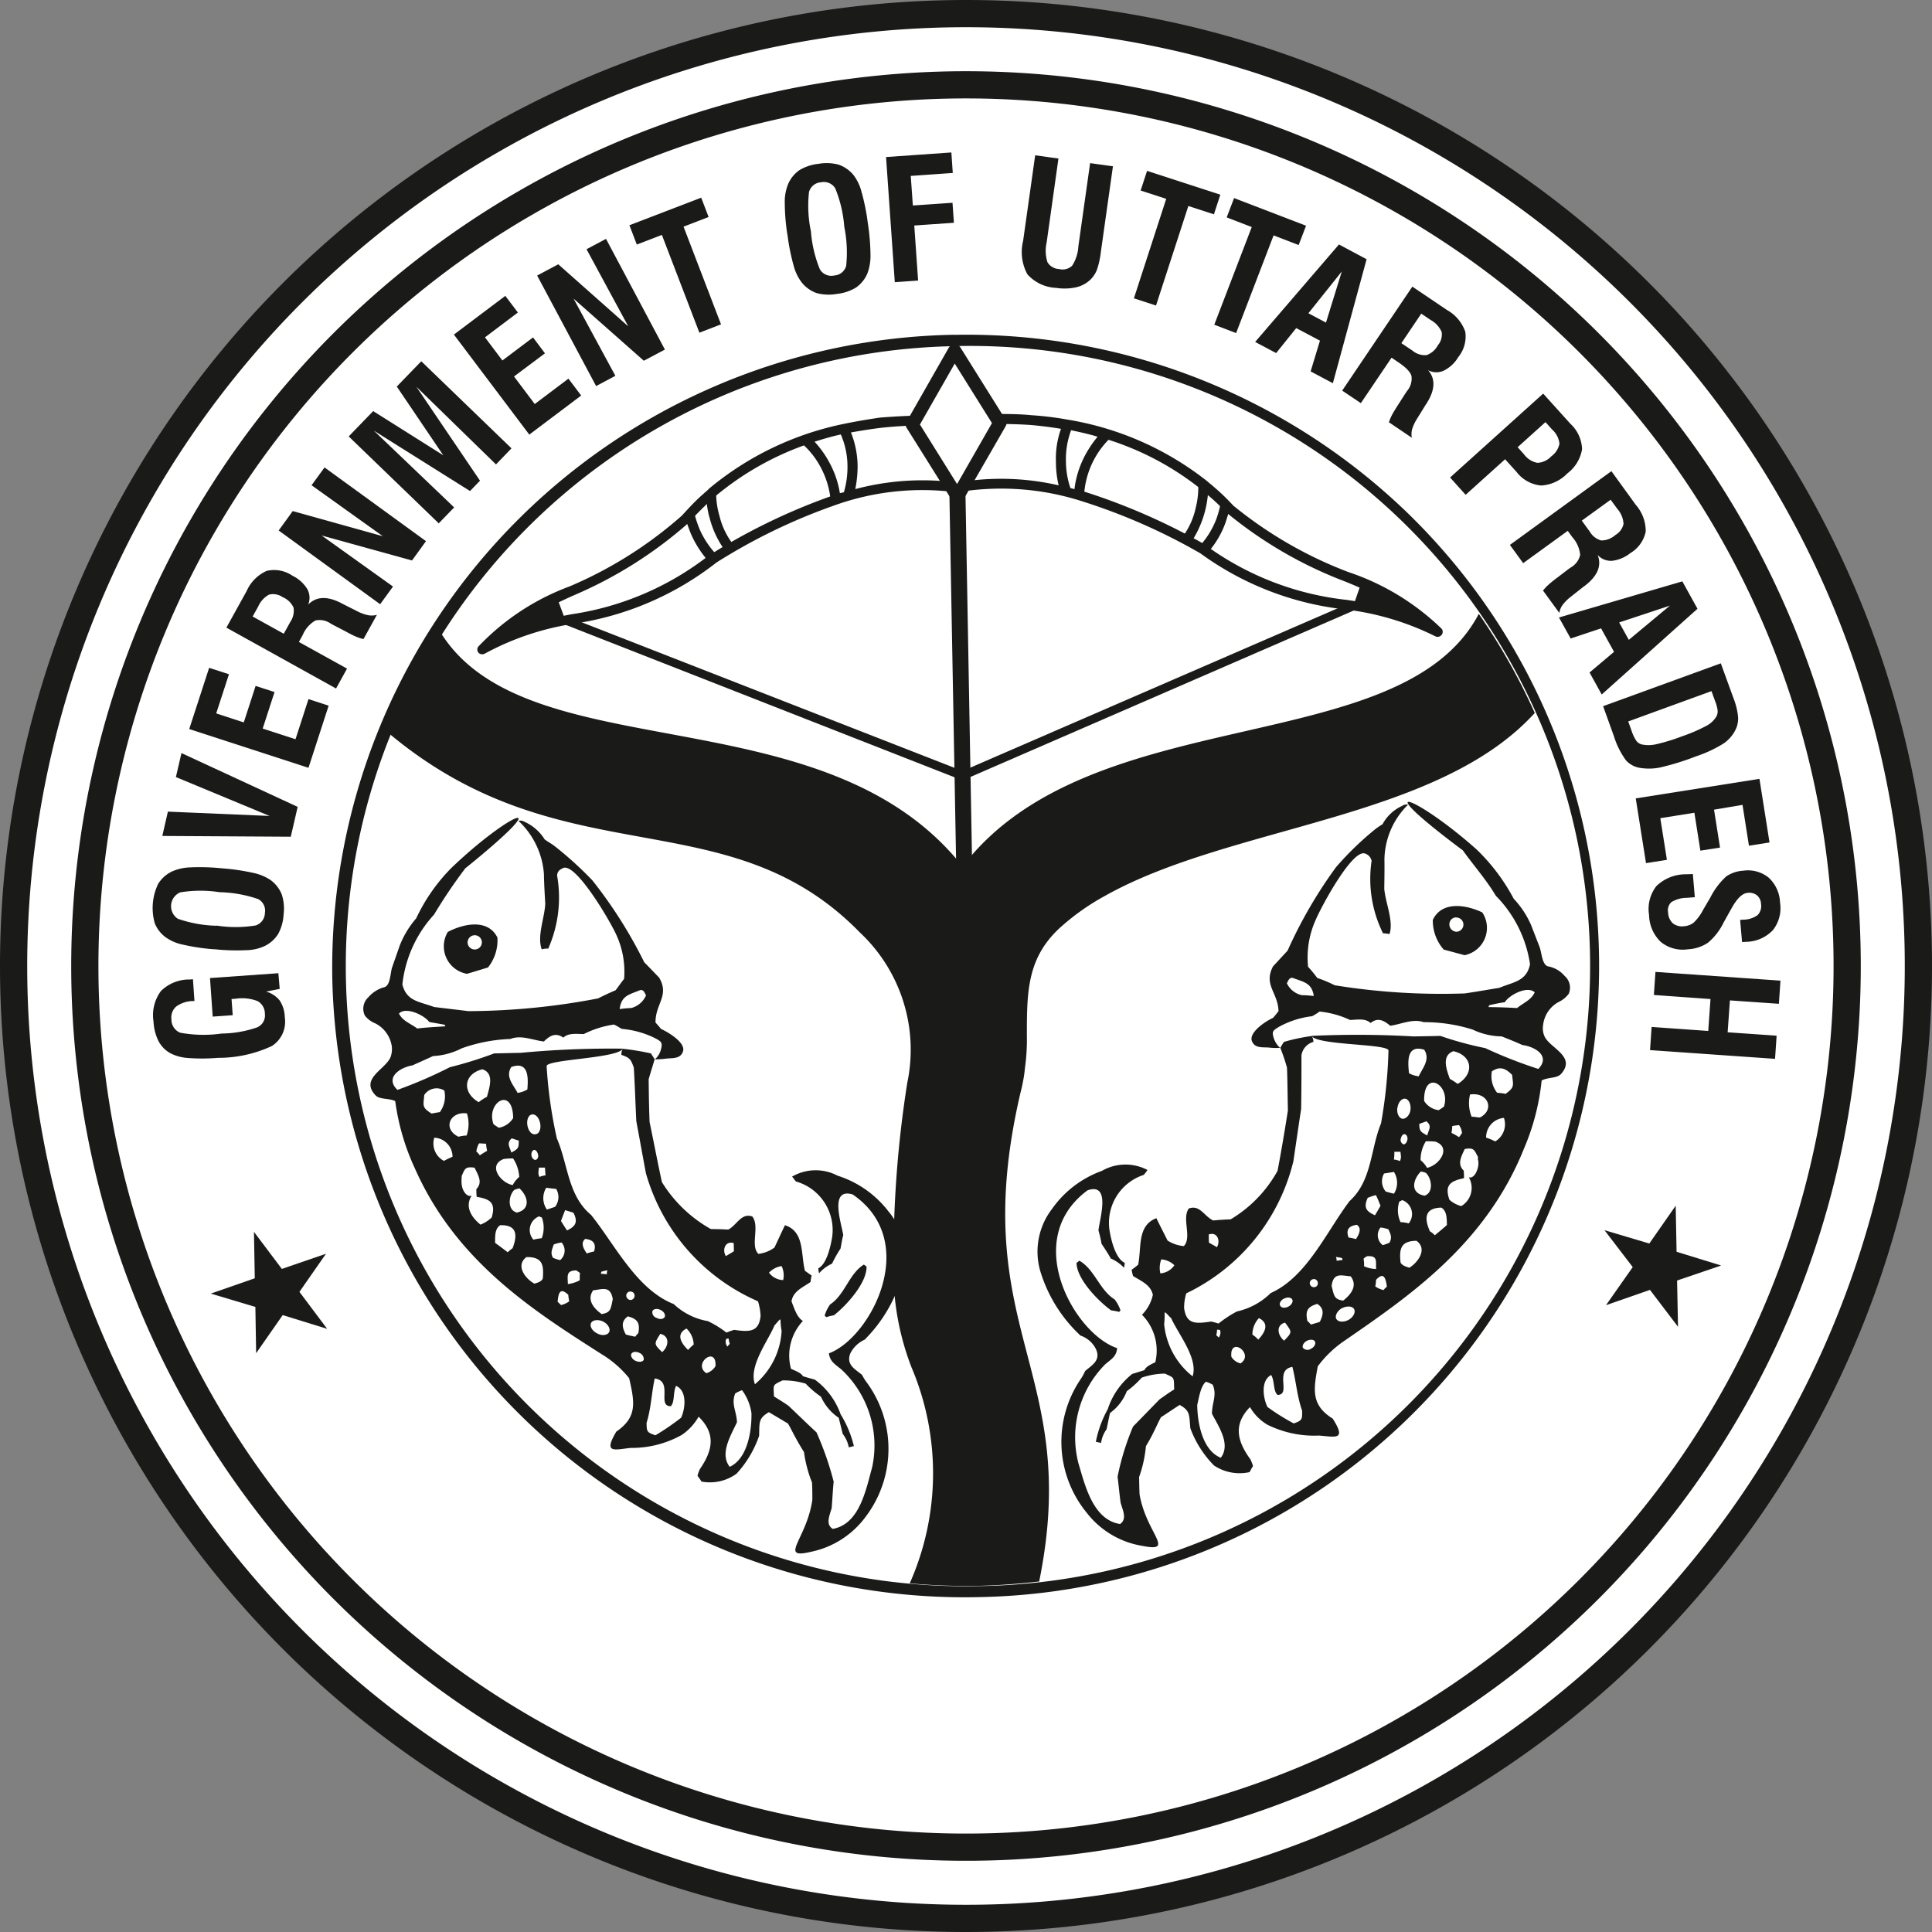
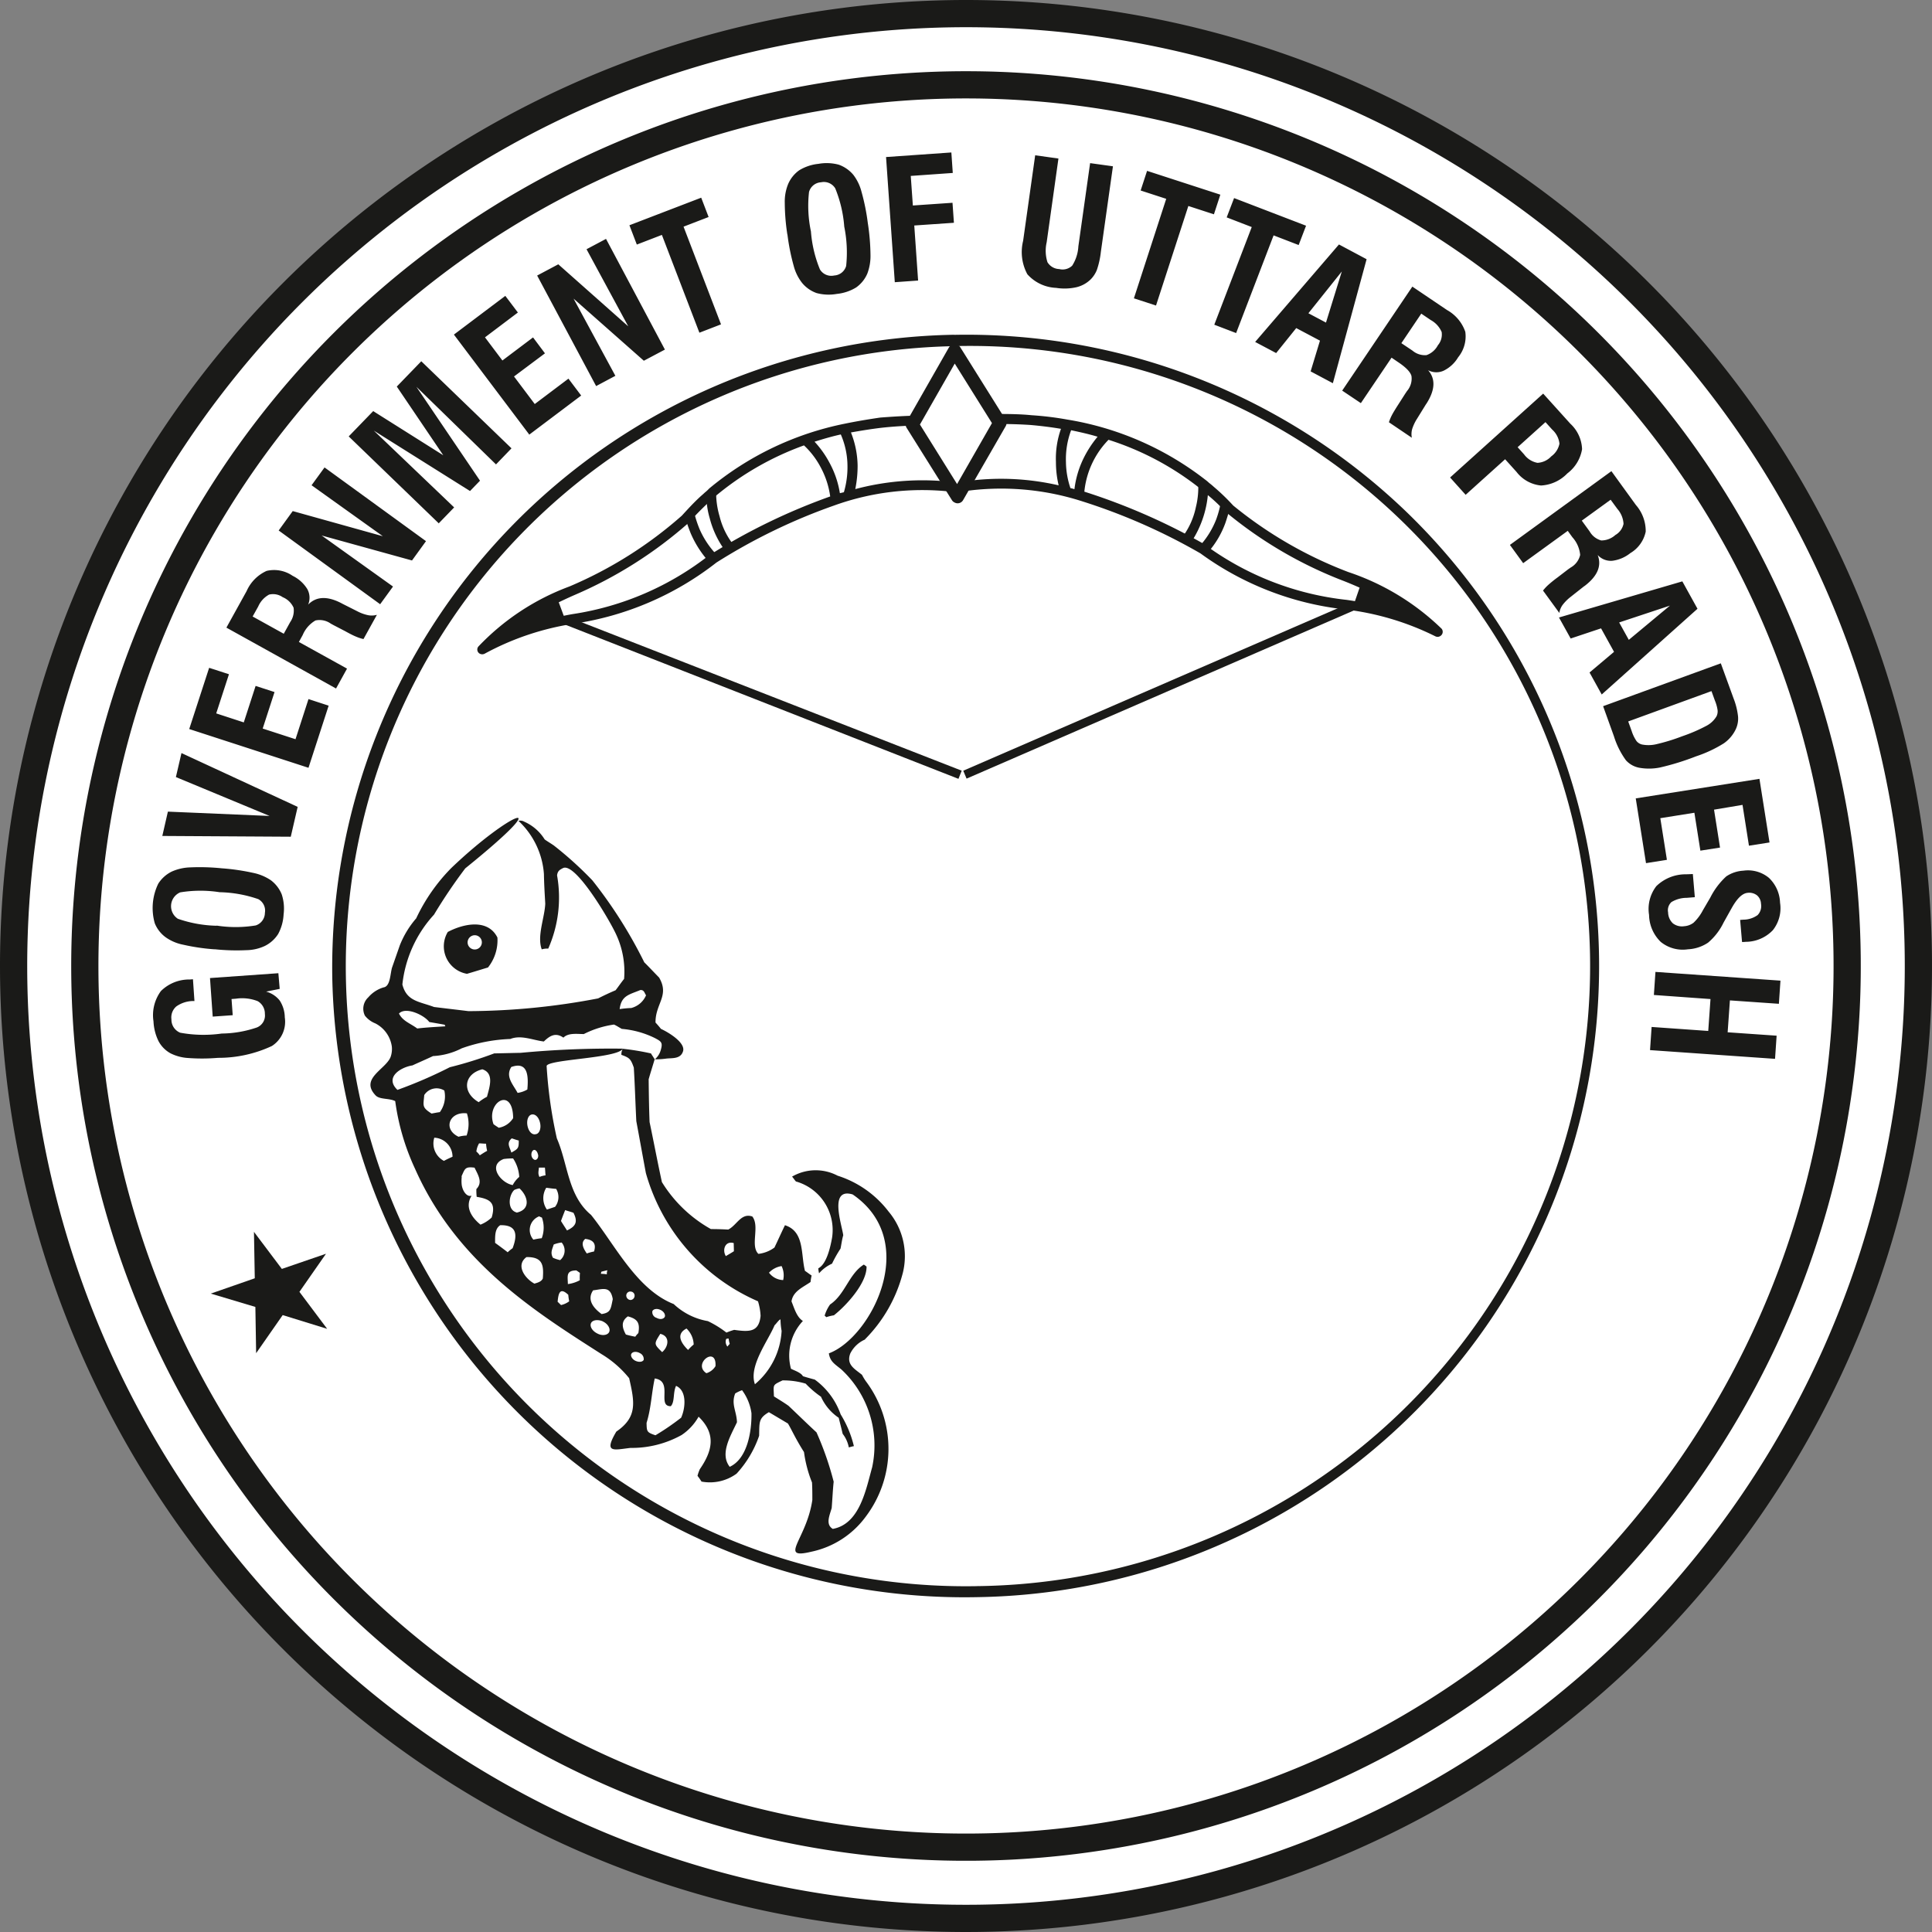
<svg xmlns="http://www.w3.org/2000/svg" width="71" height="71" viewBox="0 0 71 71">
  <rect x="0" y="0" width="71" height="71" fill="#808080" stroke="none" />
  <g id="up-state" transform="translate(-0.96 -0.96)">
    <path id="Path_3564" data-name="Path 3564" d="M36.46,1.46a35,35,0,1,1-35,35,35.005,35.005,0,0,1,35-35" fill="#fff" fill-rule="evenodd" />
    <path id="Path_3565" data-name="Path 3565" d="M42.393,10.01A32.383,32.383,0,1,1,10.01,42.393,32.388,32.388,0,0,1,42.393,10.01Z" transform="translate(-5.933 -5.933)" fill="none" stroke="#1a1a18" stroke-width="1" />
    <path id="Path_3566" data-name="Path 3566" d="M36.46,1.46a35,35,0,1,1-35,35A35.005,35.005,0,0,1,36.46,1.46Z" fill="none" stroke="#1a1a18" stroke-width="1" />
    <path id="Path_3567" data-name="Path 3567" d="M73.347,48.252l4.594.321-.058.851-1.8-.125L76,50.471l1.8.125-.058.851-4.594-.321.058-.851,2.081.147.083-1.172L73.289,49.1Zm1.374-3.6.073.854-.294.024a1.091,1.091,0,0,0-.566.156.409.409,0,0,0-.122.38.565.565,0,0,0,.174.4.542.542,0,0,0,.416.107.64.64,0,0,0,.346-.129,1.737,1.737,0,0,0,.343-.459l.272-.465a2.7,2.7,0,0,1,.585-.777,1.244,1.244,0,0,1,.631-.211,1.205,1.205,0,0,1,.937.263,1.317,1.317,0,0,1,.41.915,1.3,1.3,0,0,1-.263,1.007,1.38,1.38,0,0,1-.97.429c-.043,0-.077.006-.1.006h-.064l-.07-.811.122-.009a.9.9,0,0,0,.52-.168.476.476,0,0,0,.125-.416.425.425,0,0,0-.15-.312.465.465,0,0,0-.346-.089c-.193.018-.392.211-.594.582l-.006.009-.279.5a2.242,2.242,0,0,1-.569.738,1.447,1.447,0,0,1-.741.245,1.281,1.281,0,0,1-1-.272,1.415,1.415,0,0,1-.429-.992A1.37,1.37,0,0,1,73.38,45.1a1.541,1.541,0,0,1,1.062-.435q.078,0,.257-.009h.018Zm-2.1-2.776,4.548-.719.37,2.338-.756.119-.236-1.5L75.5,42.29l.22,1.393-.722.113-.22-1.393-1.252.2.242,1.53-.768.122-.376-2.372Zm-1.2-3.388,4.328-1.576.471,1.295a2.583,2.583,0,0,1,.162.655.93.93,0,0,1-.08.465,1.32,1.32,0,0,1-.444.526,4.68,4.68,0,0,1-1.019.477,9.422,9.422,0,0,1-1.325.41,2.029,2.029,0,0,1-.728.015.878.878,0,0,1-.523-.279,3.009,3.009,0,0,1-.441-.882l-.4-1.111Zm.924.557.129.358a1.4,1.4,0,0,0,.178.367.372.372,0,0,0,.2.125,1.251,1.251,0,0,0,.52-.009,7.084,7.084,0,0,0,.958-.294,6.013,6.013,0,0,0,.9-.389.934.934,0,0,0,.364-.349.425.425,0,0,0,.037-.217,1.454,1.454,0,0,0-.1-.358l-.125-.346-3.058,1.114ZM69.8,35.228,74.335,33.9l.557,1.007-3.52,3.15-.447-.808.9-.759-.477-.863L70.231,36l-.425-.765Zm2.213.181.355.64,1.512-1.258-1.864.618ZM68,32.559l3.728-2.709.9,1.243a1.455,1.455,0,0,1,.361.979,1.2,1.2,0,0,1-.566.79,1.317,1.317,0,0,1-.667.282.655.655,0,0,1-.533-.214q.23.588-.459,1.123a.487.487,0,0,1-.049.034l-.481.38a1.615,1.615,0,0,0-.3.3.665.665,0,0,0-.119.294l-.6-.823a1.616,1.616,0,0,1,.19-.205,4.277,4.277,0,0,1,.346-.279l.383-.294.1-.07a.715.715,0,0,0,.346-.462,1.12,1.12,0,0,0-.285-.649l-.171-.236-1.638,1.188-.487-.67Zm2.638-.894.291.4a.7.7,0,0,0,.425.331.771.771,0,0,0,.52-.2.622.622,0,0,0,.3-.41.906.906,0,0,0-.226-.548L71.7,30.9l-1.056.765ZM65.8,30.083,69.221,27l1,1.108a1.33,1.33,0,0,1,.429.934,1.4,1.4,0,0,1-.542.891,1.442,1.442,0,0,1-.967.444,1.287,1.287,0,0,1-.9-.5l-.419-.465-1.451,1.307-.569-.634Zm2.479-1.117.239.266a.788.788,0,0,0,.493.312.743.743,0,0,0,.508-.239.754.754,0,0,0,.3-.465.81.81,0,0,0-.266-.517l-.248-.275-1.019.918Zm-6.443-2.078,2.577-3.82,1.273.86a1.461,1.461,0,0,1,.673.8,1.208,1.208,0,0,1-.263.937,1.266,1.266,0,0,1-.533.493.65.65,0,0,1-.572-.018c.279.315.26.719-.049,1.212-.015.021-.024.037-.034.049l-.321.52a1.6,1.6,0,0,0-.181.383.7.7,0,0,0-.012.318l-.842-.569a1.714,1.714,0,0,1,.107-.257c.049-.095.125-.22.23-.383l.26-.407.067-.1a.7.7,0,0,0,.165-.551c-.037-.147-.2-.318-.49-.511l-.242-.165L62.521,27.35l-.689-.462Zm2.173-1.742.41.275a.706.706,0,0,0,.514.165.756.756,0,0,0,.419-.364.608.608,0,0,0,.138-.487.914.914,0,0,0-.4-.438l-.349-.236-.728,1.08ZM58.637,25.1l3.079-3.581,1.016.542-1.24,4.557-.817-.435.343-1.129-.872-.462-.738.918-.774-.41Zm1.956-1.053.646.343.582-1.879Zm-3.459.422,1.377-3.59-.921-.355.272-.71,2.645,1.016-.272.71-.921-.355-1.377,3.59-.8-.306ZM54.18,23.5l1.188-3.658-.94-.306.236-.722,2.693.875-.236.722-.94-.306-1.188,3.658-.817-.266Zm-3.624-5.258.851.119-.432,3.076a1.393,1.393,0,0,0,.028.732.525.525,0,0,0,.432.254.508.508,0,0,0,.477-.125,1.458,1.458,0,0,0,.227-.707l.432-3.061.839.116-.444,3.146a3.1,3.1,0,0,1-.147.664,1.044,1.044,0,0,1-.227.346,1.118,1.118,0,0,1-.536.291,2,2,0,0,1-.735.021,1.5,1.5,0,0,1-1.056-.5,1.716,1.716,0,0,1-.156-1.227l.444-3.15ZM45.393,22.9l-.321-4.594,2.4-.168.052.753L45.98,19l.077,1.087,1.457-.1.052.735-1.457.1.141,2.023-.857.061Zm-3.948-1.745a7.785,7.785,0,0,1-.095-1.169,1.7,1.7,0,0,1,.122-.683,1.2,1.2,0,0,1,.41-.511,1.683,1.683,0,0,1,.707-.236,1.71,1.71,0,0,1,.744.031,1.24,1.24,0,0,1,.539.376,1.734,1.734,0,0,1,.3.627,7.846,7.846,0,0,1,.23,1.145A8.108,8.108,0,0,1,44.5,21.9a1.828,1.828,0,0,1-.116.689,1.2,1.2,0,0,1-.413.511,1.682,1.682,0,0,1-.707.236,1.71,1.71,0,0,1-.744-.031,1.215,1.215,0,0,1-.536-.376,1.713,1.713,0,0,1-.306-.624,7.868,7.868,0,0,1-.23-1.151Zm.866-.119a4.573,4.573,0,0,0,.331,1.4.488.488,0,0,0,.526.223.482.482,0,0,0,.438-.352,4.736,4.736,0,0,0-.07-1.442,4.648,4.648,0,0,0-.331-1.408.49.49,0,0,0-.523-.223.484.484,0,0,0-.441.358A4.552,4.552,0,0,0,42.311,21.039Zm-4.1,3.722-1.377-3.59-.921.355-.272-.71L38.279,19.8l.272.71-.921.355,1.377,3.59-.8.309Zm-3.792,1.968L32.25,22.661l.777-.413,2.571,2.28-1.533-2.834.716-.38,2.164,4.068-.774.41-2.583-2.283,1.537,2.837-.713.38Zm-2.455,1.784-2.773-3.679,1.889-1.423.462.612-1.209.912.64.851,1.126-.848.438.585L31.4,26.37l.762,1.013L33.4,26.45l.468.621-1.919,1.445Zm-3.324,3.263-3.315-3.2.9-.93L28.8,29.266l-1.708-2.525.9-.93,3.315,3.2-.569.591-2.926-2.853L30.15,30.2l-.367.38L26.248,28.36,29.2,31.182l-.572.591Zm-2.161,2.966-3.728-2.709.517-.713,3.312.924-2.62-1.873.477-.655,3.728,2.709-.514.71-3.321-.918,2.623,1.876-.474.652Zm-1.616,3.1L20.83,35.6l.744-1.344a1.456,1.456,0,0,1,.735-.741,1.2,1.2,0,0,1,.955.181,1.305,1.305,0,0,1,.539.487.657.657,0,0,1,.031.572c.291-.3.695-.324,1.212-.058l.052.028.545.275a1.516,1.516,0,0,0,.4.144.7.7,0,0,0,.318-.015l-.493.891a1.472,1.472,0,0,1-.266-.086c-.1-.04-.233-.107-.4-.2l-.429-.223-.107-.058a.709.709,0,0,0-.563-.116,1.115,1.115,0,0,0-.468.533l-.141.257,1.769.979-.4.725Zm-1.925-2.014.239-.432a.738.738,0,0,0,.122-.526.755.755,0,0,0-.4-.386.619.619,0,0,0-.5-.095.912.912,0,0,0-.4.438l-.205.367,1.139.631Zm.906,4.925-4.38-1.423.732-2.25.728.236-.468,1.439,1.013.331.435-1.341.695.226-.435,1.341,1.206.392.477-1.475.741.242-.741,2.283Zm-.649,2.534-4.72-.028.205-.894,3.737.159-3.443-1.429.205-.882,4.27,1.977-.254,1.1Zm-2.8,4.138a7.617,7.617,0,0,1-1.16-.171,1.661,1.661,0,0,1-.637-.272,1.182,1.182,0,0,1-.4-.514,2.045,2.045,0,0,1,.129-1.457,1.235,1.235,0,0,1,.49-.441,1.793,1.793,0,0,1,.679-.156,8.031,8.031,0,0,1,1.166.034,7.983,7.983,0,0,1,1.154.168,1.816,1.816,0,0,1,.646.269,1.225,1.225,0,0,1,.4.517,1.672,1.672,0,0,1,.07.741,1.689,1.689,0,0,1-.2.719,1.218,1.218,0,0,1-.487.438,1.642,1.642,0,0,1-.676.156,7.7,7.7,0,0,1-1.172-.034Zm.077-.872a4.524,4.524,0,0,0,1.436-.006.489.489,0,0,0,.337-.462.479.479,0,0,0-.245-.505,4.627,4.627,0,0,0-1.42-.254,4.6,4.6,0,0,0-1.448.006.552.552,0,0,0-.086.97,4.643,4.643,0,0,0,1.423.257Zm2.317,2.326-.5.1a.954.954,0,0,1,.5.328,1.165,1.165,0,0,1,.187.618,1.059,1.059,0,0,1-.474,1.053,4.639,4.639,0,0,1-1.98.435,6.911,6.911,0,0,1-1.1.006,1.651,1.651,0,0,1-.649-.174,1.1,1.1,0,0,1-.438-.447,1.825,1.825,0,0,1-.184-.725,1.494,1.494,0,0,1,.272-1.114,1.474,1.474,0,0,1,1.062-.425l.116-.009.055.8H19.6a1.088,1.088,0,0,0-.612.2.534.534,0,0,0-.178.474.516.516,0,0,0,.321.49,4.737,4.737,0,0,0,1.527.031,4.118,4.118,0,0,0,1.292-.223.473.473,0,0,0,.294-.5.525.525,0,0,0-.266-.468,1.564,1.564,0,0,0-.8-.089l-.159.012.043.594-.735.052-.1-1.417L22.74,48.3Z" transform="translate(-11.55 -11.575)" fill="#1a1a18" />
    <path id="Path_3568" data-name="Path 3568" d="M26.725,147.73l1.025,1.362,1.622-.557-.976,1.4,1.019,1.359-1.634-.505-.976,1.4-.028-1.7-1.638-.49,1.616-.563Z" transform="translate(-16.432 -101.5)" fill="#1a1a18" fill-rule="evenodd" />
-     <path id="Path_3569" data-name="Path 3569" d="M195.087,144.59l-.97,1.39-1.647-.49,1.038,1.356-.983,1.4,1.616-.563,1.031,1.356-.034-1.7,1.619-.551-1.638-.505Z" transform="translate(-132.546 -99.321)" fill="#1a1a18" fill-rule="evenodd" />
    <path id="Path_3570" data-name="Path 3570" d="M61.881,117.2a1.09,1.09,0,0,0-.551.52c-.153.41.165.563.432.781a1.823,1.823,0,0,0,.174.279,4.133,4.133,0,0,1-.037,4.934A3.328,3.328,0,0,1,59.909,125c-1.249.3-.181-.45.028-1.9,0-.217,0-.438-.012-.643a4.623,4.623,0,0,1-.294-1.117c-.318-.5-.465-.845-.591-1.05l-.7-.416c-.386.226-.346.37-.358.866a3.95,3.95,0,0,1-.829,1.393,1.66,1.66,0,0,1-1.289.291q-.069-.11-.147-.211a1.523,1.523,0,0,1,.086-.245c.453-.658.618-1.286-.046-1.928a1.983,1.983,0,0,1-.624.673,3.764,3.764,0,0,1-1.876.474c-.606.067-1.007.217-.523-.6.784-.536.67-1.084.471-1.962a3.851,3.851,0,0,0-1.016-.885c-2.449-1.567-5.323-3.364-6.853-6.813a8.584,8.584,0,0,1-.728-2.485c-.226-.113-.563-.052-.716-.205-.6-.621.364-.958.545-1.414a.874.874,0,0,0,.046-.389,1.131,1.131,0,0,0-.606-.848.915.915,0,0,1-.383-.285.57.57,0,0,1,.125-.673,1.188,1.188,0,0,1,.557-.364c.251-.034.245-.474.312-.719l.291-.833a3.457,3.457,0,0,1,.6-.986,6.659,6.659,0,0,1,1.292-1.852c2.158-2.066,4.022-2.819.511.015a19.3,19.3,0,0,0-1.148,1.7,4.509,4.509,0,0,0-1.163,2.568c.159.621.618.621,1.163.826.416.052.836.1,1.267.153a25.684,25.684,0,0,0,4.763-.468c.211-.107.419-.205.643-.3.107-.138.205-.285.312-.416a3.234,3.234,0,0,0-.312-1.677c-.26-.548-1.466-2.589-1.925-2.4-.119.061-.205.1-.226.272a4.642,4.642,0,0,1-.324,2.69.763.763,0,0,0-.239.028c-.181-.484.107-1.163.129-1.677-.021-.37-.043-.725-.049-1.09a2.957,2.957,0,0,0-.937-1.956.3.3,0,0,1,.22.034,1.679,1.679,0,0,1,.744.649c.086.064.214.138.337.223a13.369,13.369,0,0,1,1.414,1.279,16.837,16.837,0,0,1,1.91,3.015c.181.178.358.37.545.56.392.667-.141.958-.132,1.653.067.073.132.147.2.233.3.138.921.52.808.833-.092.272-.38.236-.6.257a2.809,2.809,0,0,1-.432.028.685.685,0,0,0,.214-.331c.086-.285.024-.324-.214-.45a3.4,3.4,0,0,0-1.215-.337c-.107-.058-.193-.119-.288-.159a3.548,3.548,0,0,0-1.108.349c-.245,0-.572-.052-.75.132-.294-.205-.505-.064-.719.141-.4-.046-.836-.251-1.233-.092a5.93,5.93,0,0,0-1.784.343,2.6,2.6,0,0,1-1.056.285c-.251.119-.505.227-.756.343-.432.067-1.035.438-.551.9a16.7,16.7,0,0,0,1.925-.833,14.73,14.73,0,0,0,1.631-.508c.312-.006.643-.015.97-.021a35.386,35.386,0,0,1,3.756-.153c-.181.355-2.733.389-2.8.634a16.6,16.6,0,0,0,.376,2.663c.413.946.4,2.1,1.255,2.81.869,1.077,1.671,2.742,3.039,3.278a2.425,2.425,0,0,0,1.255.627,3.728,3.728,0,0,1,.683.422,2.54,2.54,0,0,1,.285-.1c.563.08.909.086.97-.514a2.147,2.147,0,0,0-.095-.536,7.3,7.3,0,0,1-4.12-4.711c-.119-.634-.233-1.276-.352-1.91-.034-.667-.052-1.322-.092-1.968-.113-.318-.153-.358-.456-.468a.408.408,0,0,1,.052-.223,9.254,9.254,0,0,1,1.035.171c.046.08.1.15.135.217-.073.245-.147.474-.22.732.006.523.012,1.044.034,1.573.153.728.291,1.466.453,2.207a4.954,4.954,0,0,0,1.8,1.726c.214,0,.413.006.637.018.318-.159.471-.621.885-.481.285.364-.086,1.071.223,1.374a1.221,1.221,0,0,0,.591-.233c.132-.275.26-.563.386-.82.728.233.578,1.077.735,1.677.08.052.153.113.245.171a1.764,1.764,0,0,0-.04.239c-.285.2-.643.337-.7.713.1.239.187.575.419.719a1.858,1.858,0,0,0-.438,1.757c.138.067.37.144.438.272.141.046.294.086.438.126a2.687,2.687,0,0,1,.949,1.276,4,4,0,0,1,.487,1.169c-.073.012-.135.034-.187.046a1.16,1.16,0,0,0-.226-.5c-.046-.205-.1-.4-.144-.588a1.842,1.842,0,0,1-.652-.774,3.606,3.606,0,0,1-.563-.481,2.845,2.845,0,0,0-.851-.119c-.376.184-.331.138-.315.588.178.113.364.223.536.346.34.321.67.646,1.028.976a11.358,11.358,0,0,1,.631,1.812c-.034.318-.046.64-.073.97-.08.279-.233.6.04.765.995-.178,1.221-1.46,1.448-2.268A3.815,3.815,0,0,0,61,118.3c-.245-.2-.41-.285-.456-.588,1.533-.566,3.4-4.108.875-5.84-.882-.263-.4,1.1-.346,1.5-.046.153-.067.331-.1.49a4.623,4.623,0,0,0-.312.554,1.383,1.383,0,0,0-.477.355,1.07,1.07,0,0,1-.028-.184c.306-.153.444-.78.505-1.117a1.855,1.855,0,0,0-1.328-2.075c-.052-.058-.092-.125-.141-.178a1.731,1.731,0,0,1,1.674-.034,3.809,3.809,0,0,1,1.876,1.322,2.545,2.545,0,0,1,.523,2.24,5.35,5.35,0,0,1-1.4,2.458m-14.34-14.857a.266.266,0,0,0-.257.263.262.262,0,1,0,.257-.263Zm2.329,8.056c-.021-.1-.086-.178-.147-.165s-.107.107-.092.205.092.171.153.159S49.879,110.508,49.858,110.407Zm.08-1.145c-.04-.205-.165-.343-.3-.324s-.205.211-.165.416.165.343.3.309c.135-.012.205-.205.165-.4Zm3.652,8.439c-.135-.067-.26-.04-.3.034s.028.2.153.257.254.046.3-.034A.238.238,0,0,0,53.589,117.7Zm.774-1.579c-.119-.058-.251-.046-.3.04a.217.217,0,0,0,.153.251c.125.067.245.052.3-.034.034-.086-.034-.2-.153-.257Zm-2.118.422c-.178-.08-.383-.058-.438.061s.043.291.233.383c.171.092.373.067.432-.052s-.04-.3-.226-.389Zm1.01-1.1a.15.15,0,0,0-.153.147.165.165,0,0,0,.159.165.157.157,0,0,0,.147-.165A.146.146,0,0,0,53.255,115.442Zm5.09-.695a.671.671,0,0,0,.523.275.778.778,0,0,0-.058-.514A.8.8,0,0,0,58.345,114.747ZM56.9,121.882c.658-.3.811-1.322.8-1.971a1.853,1.853,0,0,0-.346-.845,1.481,1.481,0,0,0-.251.119c-.159.392.052.655.064,1.059-.233.5-.643,1.157-.266,1.638Zm-2.727-1.16a9.17,9.17,0,0,0,.943-.646c.159-.352.22-.992-.187-1.169-.119.245-.04.582-.193.747-.523.006.1-.924-.591-1.019-.119.536-.129,1.084-.3,1.631.006.318.006.349.324.456Zm3.652-1.873a2.749,2.749,0,0,0,.983-1.962,2.387,2.387,0,0,1-.04-.422c-.058.009-.141.141-.22.217C58.306,117.263,57.586,118.187,57.828,118.849Zm-1.784-.407a.59.59,0,0,0,.337-.26C56.426,117.407,55.517,118.1,56.044,118.442Zm-1.625-.774c.239-.2.3-.588-.067-.673C54.118,117.364,54.106,117.364,54.418,117.667Zm.955-.08a1.562,1.562,0,0,1,.205-.2.844.844,0,0,0-.263-.588c-.392.2-.214.523.058.787Zm1.445-.125a1.152,1.152,0,0,1,.086-.1.866.866,0,0,1-.04-.193.166.166,0,0,0-.092.015.291.291,0,0,0,.046.279ZM53.43,117.1a.818.818,0,0,1,.113-.132c.067-.37-.028-.523-.386-.615-.251.178-.22.4-.073.667A3.447,3.447,0,0,0,53.43,117.1Zm7.024-.719a1.646,1.646,0,0,1,.275-.067c.471-.37,1.215-1.194,1.2-1.791a1.085,1.085,0,0,0-.1-.073c-.548.343-.689,1.1-1.24,1.466a1.413,1.413,0,0,0-.2.41s.034.028.061.055Zm-8.261-.113c.334-.052.334-.178.41-.548-.086-.508-.38-.361-.722-.324-.245.355.028.667.312.872Zm-1.491-.331a.787.787,0,0,0,.3-.138,1.86,1.86,0,0,1-.034-.239c-.324-.306-.364-.021-.392.257C50.608,115.843,50.654,115.895,50.7,115.935Zm.251-.771a1.23,1.23,0,0,0,.438-.141,1.933,1.933,0,0,1,.006-.269c-.046-.034-.095-.067-.132-.092-.386.006-.318.2-.312.5Zm-1.233-.015c.135-.04.257-.073.312-.19.04-.508-.012-.793-.6-.787C49.016,114.481,49.39,114.971,49.72,115.148Zm2.666-.34a.344.344,0,0,1,.021-.153c-.073.015-.147.034-.22.052a.219.219,0,0,0-.018.08A1.157,1.157,0,0,1,52.386,114.808Zm-1.72-.523a.455.455,0,0,0,.058-.649,1.127,1.127,0,0,0-.291.073c-.052.171-.135.3-.028.487a1.3,1.3,0,0,0,.26.086Zm6.088-.147c.086-.052.193-.113.3-.181,0-.1-.006-.211-.006-.3-.312-.092-.432.245-.291.477Zm-5.105-.1a2.019,2.019,0,0,1,.266-.073c.089-.285-.028-.429-.324-.462-.187.153-.052.376.058.536Zm-2.911-.04a1.432,1.432,0,0,1,.184-.153c.22-.575.089-.86-.456-.845-.205.132-.187.422-.187.649Q48.517,113.824,48.738,113.994Zm.949-.468a2.347,2.347,0,0,1,.306-.052,1.1,1.1,0,0,0,.006-.759.522.522,0,0,1-.1-.046.537.537,0,0,0-.211.86Zm1.233-.337c.288-.138.425-.285.239-.649-.1-.04-.214-.064-.306-.1-.052.132-.107.272-.153.4.058.1.138.217.217.343Zm-3.177-.214a1.28,1.28,0,0,0,.41-.263c.165-.548-.067-.679-.551-.759a2.336,2.336,0,0,1-.012-.285c.239-.245.073-.5-.067-.787-.352-.046-.352.04-.477.315a.131.131,0,0,1,.006.028,1.32,1.32,0,0,0,0,.291c.04.257.2.438.343.4h.018c-.257.416.009.8.328,1.059Zm1.325-.441c.523-.113.432-.588.107-.891a.686.686,0,0,0-.193.058C48.768,111.916,48.725,112.442,49.068,112.534Zm1.114-.113.3-.1a.583.583,0,0,0,.04-.661c-.125-.006-.251-.028-.364-.04a.729.729,0,0,0,.024.8Zm-1.255-.9a.968.968,0,0,1,.239-.3,1.373,1.373,0,0,0-.226-.679,2.41,2.41,0,0,0-.346.021c-.6.23-.113.878.331.958Zm.983-.3a.893.893,0,0,1,.223-.058c-.012-.107-.012-.193-.024-.285h-.22c-.015.165-.04.211.018.343Zm-3.514-.588c.107-.058.211-.107.318-.153a.7.7,0,0,0-.67-.7.722.722,0,0,0,.352.851Zm1.319-.205c.092-.058.181-.119.272-.165a1.372,1.372,0,0,1-.04-.263c-.092,0-.181-.012-.257-.012a.786.786,0,0,0-.1.3.7.7,0,0,1,.125.138Zm1.16-.1c.239-.138.279-.15.272-.444-.086-.021-.165-.052-.257-.08-.205.178-.073.318-.015.52Zm-1.944-.582a1.257,1.257,0,0,1,.3-.046,1.28,1.28,0,0,0,.012-.814c-.637-.08-.9.575-.312.857Zm1.478-.331a.776.776,0,0,0,.533-.355c-.012-1.191-1.01-.575-.722.223.058.046.125.086.193.132Zm-2.461-.523c.1-.018.205-.04.3-.052a.979.979,0,0,0,.165-.793.539.539,0,0,0-.738.165c-.034.4-.092.45.266.679Zm1.726-.416a1.877,1.877,0,0,1,.306-.2c.092-.349.279-.866-.171-1.01-.683.171-.762.845-.132,1.209Zm1.432-.343a.958.958,0,0,0,.358-.125c.04-.456.04-1.053-.591-.826-.226.358.073.649.233.952Zm-3.694-2.366c.34-.04.683-.058,1.041-.08a.1.1,0,0,1-.024-.058c-.187-.034-.376-.067-.569-.1-.187-.257-.863-.575-1.114-.312.138.279.413.358.67.548Zm7.444-.713a3.718,3.718,0,0,1,.425-.04.808.808,0,0,0,.545-.468c-.061-.086-.067-.2-.208-.193-.41.171-.7.2-.762.7Zm-5.6-1.3c.251-.073.505-.153.762-.23a1.606,1.606,0,0,0,.346-1.1c-.346-.695-1.233-.517-1.824-.205a1.026,1.026,0,0,0,.716,1.54Z" transform="translate(-29.124 -67.017)" fill="#1a1a18" fill-rule="evenodd" />
-     <path id="Path_3571" data-name="Path 3571" d="M125.963,115.7a.993.993,0,0,1,.563.5c.181.41-.138.575-.4.8a1.79,1.79,0,0,1-.159.291,4.109,4.109,0,0,0,.223,4.925,3.24,3.24,0,0,0,2.032,1.209c1.255.251.153-.45-.095-1.888-.012-.223-.012-.441-.018-.64a4.622,4.622,0,0,0,.251-1.136c.306-.5.432-.86.557-1.065.239-.153.459-.306.683-.45.392.217.346.361.392.857a3.85,3.85,0,0,0,.869,1.368,1.694,1.694,0,0,0,1.307.245c.043-.073.08-.153.129-.223a2.309,2.309,0,0,0-.092-.239c-.471-.649-.664-1.27-.021-1.928a1.807,1.807,0,0,0,.637.646,3.88,3.88,0,0,0,1.9.4c.609.046,1.016.187.505-.621-.8-.5-.71-1.056-.551-1.922a4.036,4.036,0,0,1,.989-.946c2.394-1.653,5.182-3.547,6.59-7.058a8.558,8.558,0,0,0,.649-2.5c.22-.125.557-.073.71-.239.578-.649-.407-.946-.606-1.387a.724.724,0,0,1-.052-.4,1.1,1.1,0,0,1,.572-.86.993.993,0,0,0,.37-.3.567.567,0,0,0-.153-.661,1.035,1.035,0,0,0-.579-.343c-.245-.034-.251-.462-.334-.707l-.318-.82a3.366,3.366,0,0,0-.637-.964,7.174,7.174,0,0,0-1.365-1.812c-2.225-1.983-4.129-2.669-.505.034.4.56.857,1.071,1.215,1.671a4.517,4.517,0,0,1,1.255,2.516c-.132.627-.6.646-1.132.866-.413.067-.829.141-1.267.205a24.544,24.544,0,0,1-4.778-.3,4.878,4.878,0,0,0-.643-.269,4.689,4.689,0,0,0-.337-.41,3.36,3.36,0,0,1,.266-1.693c.23-.548,1.365-2.635,1.824-2.47a.361.361,0,0,1,.245.269,4.494,4.494,0,0,0,.419,2.663,1.827,1.827,0,0,1,.239.028c.159-.481-.153-1.151-.193-1.671.006-.37.012-.725.006-1.084a2.886,2.886,0,0,1,.869-2,.281.281,0,0,0-.22.046,1.547,1.547,0,0,0-.719.673,2.75,2.75,0,0,0-.337.239,11.488,11.488,0,0,0-1.368,1.334,16.841,16.841,0,0,0-1.784,3.073c-.181.193-.352.383-.533.575-.364.686.181.958.2,1.65-.067.08-.119.153-.2.245-.306.138-.9.548-.777.857.107.266.386.217.609.233a2.389,2.389,0,0,0,.425.012.823.823,0,0,1-.22-.324c-.1-.285-.04-.315.193-.456a3.318,3.318,0,0,1,1.206-.383,2.351,2.351,0,0,0,.272-.171,3.451,3.451,0,0,1,1.12.309c.245-.006.563-.073.756.113.269-.223.5-.086.722.1.392-.052.829-.272,1.227-.132a5.9,5.9,0,0,1,1.8.272,2.566,2.566,0,0,0,1.068.251c.251.1.505.2.762.318.432.052,1.056.389.585.878a16.923,16.923,0,0,1-1.95-.765,12.667,12.667,0,0,1-1.653-.45c-.306.012-.643.012-.97.021a36.189,36.189,0,0,0-3.762-.021c.205.349,2.752.285,2.828.53A17.773,17.773,0,0,1,137,107.9c-.392.958-.331,2.109-1.154,2.853-.836,1.1-1.573,2.794-2.9,3.382a2.553,2.553,0,0,1-1.24.676,4.092,4.092,0,0,0-.676.444c-.08-.021-.171-.052-.272-.073-.578.086-.915.107-.995-.5a1.844,1.844,0,0,1,.08-.536,7.292,7.292,0,0,0,3.936-4.854c.095-.634.187-1.289.285-1.916.012-.673.012-1.328.012-1.98a.607.607,0,0,1,.438-.49.382.382,0,0,0-.061-.217,6.9,6.9,0,0,0-1.022.217c-.046.067-.092.147-.132.217a7.266,7.266,0,0,1,.245.728c.021.523.021,1.044.034,1.573-.113.725-.239,1.475-.38,2.219a4.739,4.739,0,0,1-1.726,1.784c-.205.006-.419.021-.637.04-.324-.138-.49-.594-.9-.438-.263.37.125,1.059-.181,1.38a1.291,1.291,0,0,1-.6-.205c-.141-.285-.279-.548-.41-.82-.719.272-.539,1.1-.67,1.711-.07.058-.147.119-.239.184a1.864,1.864,0,0,0,.052.23c.3.187.643.318.728.689a1.469,1.469,0,0,1-.4.735,1.863,1.863,0,0,1,.49,1.745c-.125.061-.346.153-.4.291-.153.046-.291.092-.447.138a2.709,2.709,0,0,0-.9,1.295,4.067,4.067,0,0,0-.438,1.2c.067.012.132.028.193.04a1.1,1.1,0,0,1,.2-.5c.049-.211.08-.41.129-.6a1.78,1.78,0,0,0,.615-.8,3.6,3.6,0,0,0,.551-.5,2.785,2.785,0,0,1,.848-.147c.373.171.324.119.343.582-.184.113-.358.239-.536.364-.318.324-.643.661-.976,1a9.557,9.557,0,0,0-.569,1.843c.04.306.067.634.113.958.07.263.251.594-.021.781-.995-.153-1.289-1.426-1.527-2.222a3.808,3.808,0,0,1,.982-3.648c.242-.205.407-.285.438-.594-1.552-.508-3.551-3.985-1.087-5.8.875-.3.438,1.071.4,1.475a4.371,4.371,0,0,1,.113.49c.119.178.233.349.34.542a1.48,1.48,0,0,1,.484.337.736.736,0,0,0,.028-.178c-.318-.147-.481-.759-.545-1.117a1.852,1.852,0,0,1,1.243-2.115,1.281,1.281,0,0,0,.138-.181,1.74,1.74,0,0,0-1.677.034,3.819,3.819,0,0,0-1.833,1.4,2.575,2.575,0,0,0-.438,2.253,5.356,5.356,0,0,0,1.494,2.406m13.8-15.371a.264.264,0,0,1,.266.251.267.267,0,0,1-.245.272.271.271,0,0,1-.272-.263A.252.252,0,0,1,139.758,100.329Zm-2.032,8.129c.012-.1.08-.181.144-.165s.113.1.095.2-.08.178-.147.171A.179.179,0,0,1,137.725,108.458Zm-.126-1.139c.028-.205.159-.349.285-.331s.214.2.193.4-.165.349-.3.337c-.129-.028-.214-.211-.181-.41Zm-3.324,8.564c.119-.058.254-.046.291.028s-.012.2-.141.263a.227.227,0,0,1-.3-.028c-.04-.08.028-.2.147-.263Zm-.845-1.546c.126-.067.254-.049.3.028s-.021.2-.141.263-.257.055-.3-.034C133.247,114.528,133.306,114.408,133.431,114.338Zm2.133.349c.178-.092.386-.08.444.04s-.034.291-.205.389c-.187.1-.386.08-.45-.034s.034-.3.211-.4Zm-1.044-1.071a.15.15,0,0,1,.153.147.141.141,0,0,1-.144.153.154.154,0,0,1-.153-.147.148.148,0,0,1,.147-.15Zm-5.118-.508a.685.685,0,0,1-.517.3.894.894,0,0,1,.034-.514A.758.758,0,0,1,129.4,113.108Zm1.708,7.077c-.676-.266-.863-1.282-.869-1.944.058-.233.119-.683.318-.851a1.124,1.124,0,0,1,.251.11c.165.389-.028.655-.028,1.065.245.474.7,1.123.324,1.619Zm2.681-1.261a8.19,8.19,0,0,1-.97-.606c-.165-.337-.251-.979.138-1.175.135.236.067.582.233.732.517-.006-.135-.912.545-1.031.138.536.171,1.077.358,1.61.006.318.006.358-.306.468Zm-3.719-1.732a2.774,2.774,0,0,1-1.047-1.922,3.026,3.026,0,0,0,.018-.429c.061.006.147.138.239.211.254.575,1,1.475.79,2.139Zm1.769-.474a.541.541,0,0,1-.346-.245C131.426,115.7,132.36,116.364,131.843,116.716Zm1.6-.833c-.245-.184-.324-.575.028-.667C133.731,115.572,133.746,115.565,133.44,115.884Zm-.958-.04a.865.865,0,0,0-.214-.184.882.882,0,0,1,.239-.609c.392.193.233.52-.028.793Zm-1.451-.08c-.028-.028-.067-.061-.092-.086a.713.713,0,0,0,.028-.2.339.339,0,0,1,.113.012.318.318,0,0,1-.046.272Zm3.385-.474a.878.878,0,0,0-.129-.135c-.08-.376.006-.52.364-.627.257.165.233.389.092.661-.092.034-.217.067-.331.1Zm-7.055-.471a2.613,2.613,0,0,0-.285-.052c-.484-.349-1.261-1.151-1.273-1.745.046-.028.08-.067.107-.08.563.324.738,1.077,1.295,1.423a1.381,1.381,0,0,1,.214.4.311.311,0,0,1-.052.058Zm8.249-.41c-.34-.046-.34-.171-.432-.542.067-.511.364-.376.7-.352.272.352,0,.676-.272.891Zm1.478-.389a.836.836,0,0,1-.306-.135,1.145,1.145,0,0,0,.028-.239c.3-.324.358-.034.4.251a.544.544,0,0,0-.119.119Zm-.279-.774a1.166,1.166,0,0,1-.438-.1,1.331,1.331,0,0,0-.018-.279.507.507,0,0,1,.132-.092c.4-.021.312.184.328.474Zm1.237-.043c-.141-.046-.272-.08-.334-.193-.052-.5,0-.793.585-.8C138.714,112.508,138.371,113,138.047,113.2Zm-2.681-.251a.465.465,0,0,0-.028-.147,1.465,1.465,0,0,1,.226.04.144.144,0,0,1,.012.073C135.516,112.924,135.442,112.939,135.366,112.951Zm1.69-.585a.453.453,0,0,1-.08-.646,1.261,1.261,0,0,1,.291.067c.073.165.147.291.04.49a1.458,1.458,0,0,1-.254.092Zm-6.091.08c-.086-.058-.193-.107-.294-.171-.006-.107-.006-.205-.006-.3.312-.107.438.23.3.468Zm5.108-.3a2.191,2.191,0,0,0-.272-.058c-.1-.285,0-.422.306-.468.2.141.067.37-.034.53Zm2.9-.138a.746.746,0,0,0-.181-.147c-.251-.56-.126-.86.419-.872.211.125.2.422.205.64-.147.132-.291.251-.444.376Zm-.961-.438a1.257,1.257,0,0,0-.3-.046,1.022,1.022,0,0,1-.046-.753c.046-.028.073-.034.107-.058a.544.544,0,0,1,.239.857Zm-1.243-.3c-.285-.132-.438-.257-.263-.64a2.092,2.092,0,0,1,.3-.1c.067.125.119.266.171.392-.067.113-.132.23-.205.349Zm3.171-.337a1.069,1.069,0,0,1-.432-.233c-.187-.548.04-.686.536-.793a2.075,2.075,0,0,0-.012-.279c-.239-.233-.1-.5.04-.793.352-.058.343.034.493.306l-.015.046a.628.628,0,0,1,.018.266c-.046.263-.178.45-.324.429a.047.047,0,0,0-.018-.006v.006a.778.778,0,0,1-.285,1.053Zm-1.347-.383c-.523-.092-.444-.569-.138-.885a.526.526,0,0,1,.193.052c.214.205.285.725-.052.833Zm-1.12-.073c-.095-.018-.193-.046-.306-.08a.582.582,0,0,1-.061-.661l.364-.058a.752.752,0,0,1,0,.8Zm1.215-.946a1.013,1.013,0,0,0-.239-.285,1.286,1.286,0,0,1,.193-.695,3.153,3.153,0,0,1,.346.012c.612.211.153.872-.3.964Zm-1-.251a.707.707,0,0,0-.22-.058,1.337,1.337,0,0,0,.015-.285h.227C137.725,109.1,137.759,109.15,137.692,109.288Zm3.5-.725a2.139,2.139,0,0,0-.331-.138.714.714,0,0,1,.655-.725.731.731,0,0,1-.324.866Zm-1.325-.153a2.154,2.154,0,0,0-.279-.159,1.531,1.531,0,0,0,.028-.251,2.034,2.034,0,0,1,.251-.034.583.583,0,0,1,.107.291,1.655,1.655,0,0,1-.107.15Zm-1.169-.064c-.239-.132-.288-.147-.294-.422.086-.04.181-.064.26-.1.223.178.086.3.034.523Zm1.931-.661c-.1-.006-.205-.028-.3-.028a1.321,1.321,0,0,1-.058-.817C140.924,106.738,141.2,107.393,140.633,107.684Zm-1.506-.269a.734.734,0,0,1-.539-.337c-.028-1.191.989-.6.728.205a2.1,2.1,0,0,1-.193.132Zm2.455-.6a2.356,2.356,0,0,0-.312-.04.979.979,0,0,1-.193-.787c.312-.211.523-.092.744.132.04.4.1.444-.239.695Zm-1.76-.364a3.006,3.006,0,0,0-.291-.187c-.119-.337-.318-.851.132-1.016C140.345,105.4,140.453,106.065,139.822,106.447Zm-1.432-.279a1.015,1.015,0,0,1-.358-.113c-.052-.462-.08-1.059.557-.866.233.358-.052.661-.2.976Zm3.609-2.51c-.337-.018-.692-.034-1.047-.034a.157.157,0,0,0,.021-.067c.193-.046.38-.086.578-.113.171-.272.829-.615,1.1-.364-.129.285-.4.376-.643.575Zm-7.468-.444c-.129-.012-.279-.028-.432-.028a.788.788,0,0,1-.557-.441c.052-.086.073-.193.2-.2.422.159.716.184.79.667Zm5.537-1.5-.762-.205a1.617,1.617,0,0,1-.4-1.09c.331-.7,1.215-.563,1.818-.275a1.025,1.025,0,0,1-.655,1.573Z" transform="translate(-85.288 -65.656)" fill="#1a1a18" fill-rule="evenodd" />
-     <path id="Path_3572" data-name="Path 3572" d="M114.321,54.3l.312,17.391-.585.018-.318-17.4Z" transform="translate(-77.907 -36.667)" fill="#1a1a18" fill-rule="evenodd" />
    <path id="Path_3573" data-name="Path 3573" d="M73.358,49.726l.046-.006.006.006a.2.2,0,0,1,.159.092l1.175,2.436a.158.158,0,0,1,.028.113.178.178,0,0,1-.205.153,9.552,9.552,0,0,0-4.322.508,21.261,21.261,0,0,0-4.319,2.094,11.135,11.135,0,0,1-5.234,2.247,10,10,0,0,0-3.278,1.1.194.194,0,0,1-.2-.006.174.174,0,0,1-.04-.251A8.855,8.855,0,0,1,60.527,56a15.161,15.161,0,0,0,4.126-2.6c.22-.239.447-.49.7-.719.046-.04.092-.08.147-.132a1.391,1.391,0,0,0,.159-.147A11.252,11.252,0,0,1,70.64,50.02c.416-.086.848-.159,1.307-.226.456-.034.921-.064,1.411-.073m-3.823.964a3.645,3.645,0,0,1,.551.78,3.469,3.469,0,0,1,.376,1.108c.052-.012.1-.024.147-.034a3.256,3.256,0,0,0,.132-.973,2.925,2.925,0,0,0-.245-1.151c-.331.073-.643.165-.964.266Zm.572,2.011a3.152,3.152,0,0,0-.346-1.065,3.037,3.037,0,0,0-.618-.814A10.771,10.771,0,0,0,65.9,52.674l-.006.006a1.635,1.635,0,0,1-.147.135c-.04.04-.092.086-.147.132-.251.239-.477.468-.676.695l-.012.012-.006.006a15.626,15.626,0,0,1-4.227,2.669,15.613,15.613,0,0,0-2.409,1.328,14.368,14.368,0,0,1,2.348-.637,10.74,10.74,0,0,0,5.081-2.2.082.082,0,0,1,.028-.006,22.362,22.362,0,0,1,4.38-2.121Zm.762-2.354a3.423,3.423,0,0,1,.245,1.224,4.3,4.3,0,0,1-.086.857,9.6,9.6,0,0,1,3.251-.291L73.3,50.084c-.453.012-.9.04-1.313.086C71.6,50.216,71.234,50.277,70.87,50.341Z" transform="translate(-38.637 -33.489)" fill="#1a1a18" fill-rule="evenodd" />
    <path id="Path_3574" data-name="Path 3574" d="M84.64,58.894a3.1,3.1,0,0,0,.125.753,3.462,3.462,0,0,0,.578,1.2c.113-.058.227-.119.331-.187a2.758,2.758,0,0,1-.551-1.1A3.043,3.043,0,0,1,85,58.57c-.04.04-.086.08-.125.113-.089.073-.159.138-.233.211" transform="translate(-57.72 -39.63)" fill="#1a1a18" fill-rule="evenodd" />
    <path id="Path_3575" data-name="Path 3575" d="M82.133,61.361c.052.184.113.349.184.53a3.78,3.78,0,0,0,.676,1.059c.058-.034.11-.086.165-.125l.159-.092a3.223,3.223,0,0,1-.67-.986,4.178,4.178,0,0,1-.22-.707c-.1.107-.2.223-.3.324" transform="translate(-55.979 -41.344)" fill="#1a1a18" fill-rule="evenodd" />
    <path id="Path_3576" data-name="Path 3576" d="M67.677,73.86l14.5,5.662-.119.3L67.57,74.142Z" transform="translate(-45.875 -50.24)" fill="#1a1a18" fill-rule="evenodd" />
    <path id="Path_3577" data-name="Path 3577" d="M61.62,71.81l.288.777-2.568.689.331-.5Z" transform="translate(-40.164 -48.817)" fill="#1a1a18" fill-rule="evenodd" />
    <path id="Path_3578" data-name="Path 3578" d="M116.072,49.536h-.052v.006a.161.161,0,0,0-.147.11l-1.1,2.464a.257.257,0,0,0-.012.119.171.171,0,0,0,.208.141,9.713,9.713,0,0,1,4.337.349,21.948,21.948,0,0,1,4.392,1.928,11.066,11.066,0,0,0,5.317,2.06,10.071,10.071,0,0,1,3.312.986.185.185,0,0,0,.205-.021.181.181,0,0,0,.034-.251,9.008,9.008,0,0,0-3.431-2.087,15.206,15.206,0,0,1-4.233-2.446,7.775,7.775,0,0,0-.722-.695,2.025,2.025,0,0,0-.159-.132,1.582,1.582,0,0,0-.159-.132,11.2,11.2,0,0,0-5.063-2.2,11.473,11.473,0,0,0-1.307-.159c-.453-.046-.937-.046-1.42-.046m3.85.833a3.987,3.987,0,0,0-.517.793,3.539,3.539,0,0,0-.337,1.139.959.959,0,0,0-.147-.04,3.089,3.089,0,0,1-.165-.958,3.036,3.036,0,0,1,.19-1.169c.346.073.664.144.976.239Zm-.49,2.026a3.175,3.175,0,0,1,.888-1.91,10.537,10.537,0,0,1,3.309,1.745c.046.034.1.073.159.125.04.04.086.073.144.132a6.1,6.1,0,0,1,.7.661l.018.012h.006a15.409,15.409,0,0,0,4.322,2.519,15.325,15.325,0,0,1,2.461,1.243,14.09,14.09,0,0,0-2.369-.554,10.754,10.754,0,0,1-5.17-2l-.028-.028a23.035,23.035,0,0,0-4.444-1.95Zm-.857-2.317a3.255,3.255,0,0,0-.187,1.221,3.684,3.684,0,0,0,.1.86,9.422,9.422,0,0,0-3.26-.171l.909-2.081c.465-.006.9.006,1.319.034.38.034.756.08,1.114.141Z" transform="translate(-78.623 -33.357)" fill="#1a1a18" fill-rule="evenodd" />
    <path id="Path_3579" data-name="Path 3579" d="M142.693,57.829a3.8,3.8,0,0,1-.637,1.971c-.107-.058-.227-.1-.337-.171a2.768,2.768,0,0,0,.517-1.123,3,3,0,0,0,.08-.986c.046.034.092.073.141.113a2.42,2.42,0,0,1,.239.2" transform="translate(-97.33 -38.901)" fill="#1a1a18" fill-rule="evenodd" />
    <path id="Path_3580" data-name="Path 3580" d="M144.912,60.2c-.052.165-.1.343-.165.53a3.384,3.384,0,0,1-.643,1.077c-.058-.04-.107-.08-.159-.113l-.165-.1a3.173,3.173,0,0,0,.631-1,3.727,3.727,0,0,0,.187-.719c.113.1.214.211.318.324" transform="translate(-98.759 -40.539)" fill="#1a1a18" fill-rule="evenodd" />
    <path id="Path_3581" data-name="Path 3581" d="M129.755,72.13,115.48,78.322l.122.291,14.279-6.2Z" transform="translate(-79.121 -49.039)" fill="#1a1a18" fill-rule="evenodd" />
    <path id="Path_3582" data-name="Path 3582" d="M162.576,70.06l-.266.771,2.6.6-.352-.484Z" transform="translate(-111.617 -47.603)" fill="#1a1a18" fill-rule="evenodd" />
    <path id="Path_3583" data-name="Path 3583" d="M108.6,44l1.552-2.721a.256.256,0,0,1,.34-.08.247.247,0,0,1,.08.08l1.659,2.651a.235.235,0,0,1,.006.245l-1.564,2.715a.23.23,0,0,1-.318.086.213.213,0,0,1-.095-.086L108.6,44.24a.212.212,0,0,1,0-.239" transform="translate(-74.319 -27.552)" fill="#1a1a18" fill-rule="evenodd" />
    <path id="Path_3584" data-name="Path 3584" d="M111.559,43.48l-1.279,2.24,1.365,2.188,1.282-2.24Z" transform="translate(-75.513 -29.159)" fill="#fff" fill-rule="evenodd" />
-     <path id="Path_3585" data-name="Path 3585" d="M70.4,109.105c1.6-7.829-2.727-9.21-.686-17.967.04-.153.073-.3.1-.45a4.188,4.188,0,0,0,.064-.45,7.55,7.55,0,0,0,.073-1.2c0-1.647,0-2.935,1.334-4.077A8.6,8.6,0,0,1,72.81,83.9c4.637-2.611,12.216-2.782,15.806-6.728a23.014,23.014,0,0,0-2.057-3.642c-2.853,5.427-14.248,3.1-18.971,9.283-5.084-6.422-15.977-3.474-19.176-8.589A23.539,23.539,0,0,0,46.5,77.916c6.437,5.393,12.436,2.32,17.318,7.327a5.905,5.905,0,0,1,1.739,5.516,40.942,40.942,0,0,0-.505,6.6,9.875,9.875,0,0,0,.655,3.85,9.967,9.967,0,0,1-.061,7.949,23.2,23.2,0,0,0,2.488.092l.006-.006v.006c.756-.018,1.512-.073,2.25-.159" transform="translate(-31.254 -50.011)" fill="#1a1a18" fill-rule="evenodd" />
    <path id="Path_3586" data-name="Path 3586" d="M62.569,40.022h.006a23.315,23.315,0,0,1,16.6,6.495A23.2,23.2,0,0,1,63.433,86.411,23.237,23.237,0,0,1,39.712,63.648,23.264,23.264,0,0,1,62.573,40.019m0,.419h0a22.788,22.788,0,1,0,.848,45.569L63.43,86v.006a22.789,22.789,0,1,0-.857-45.569Z" transform="translate(-26.541 -26.757)" fill="#1a1a18" fill-rule="evenodd" />
  </g>
</svg>